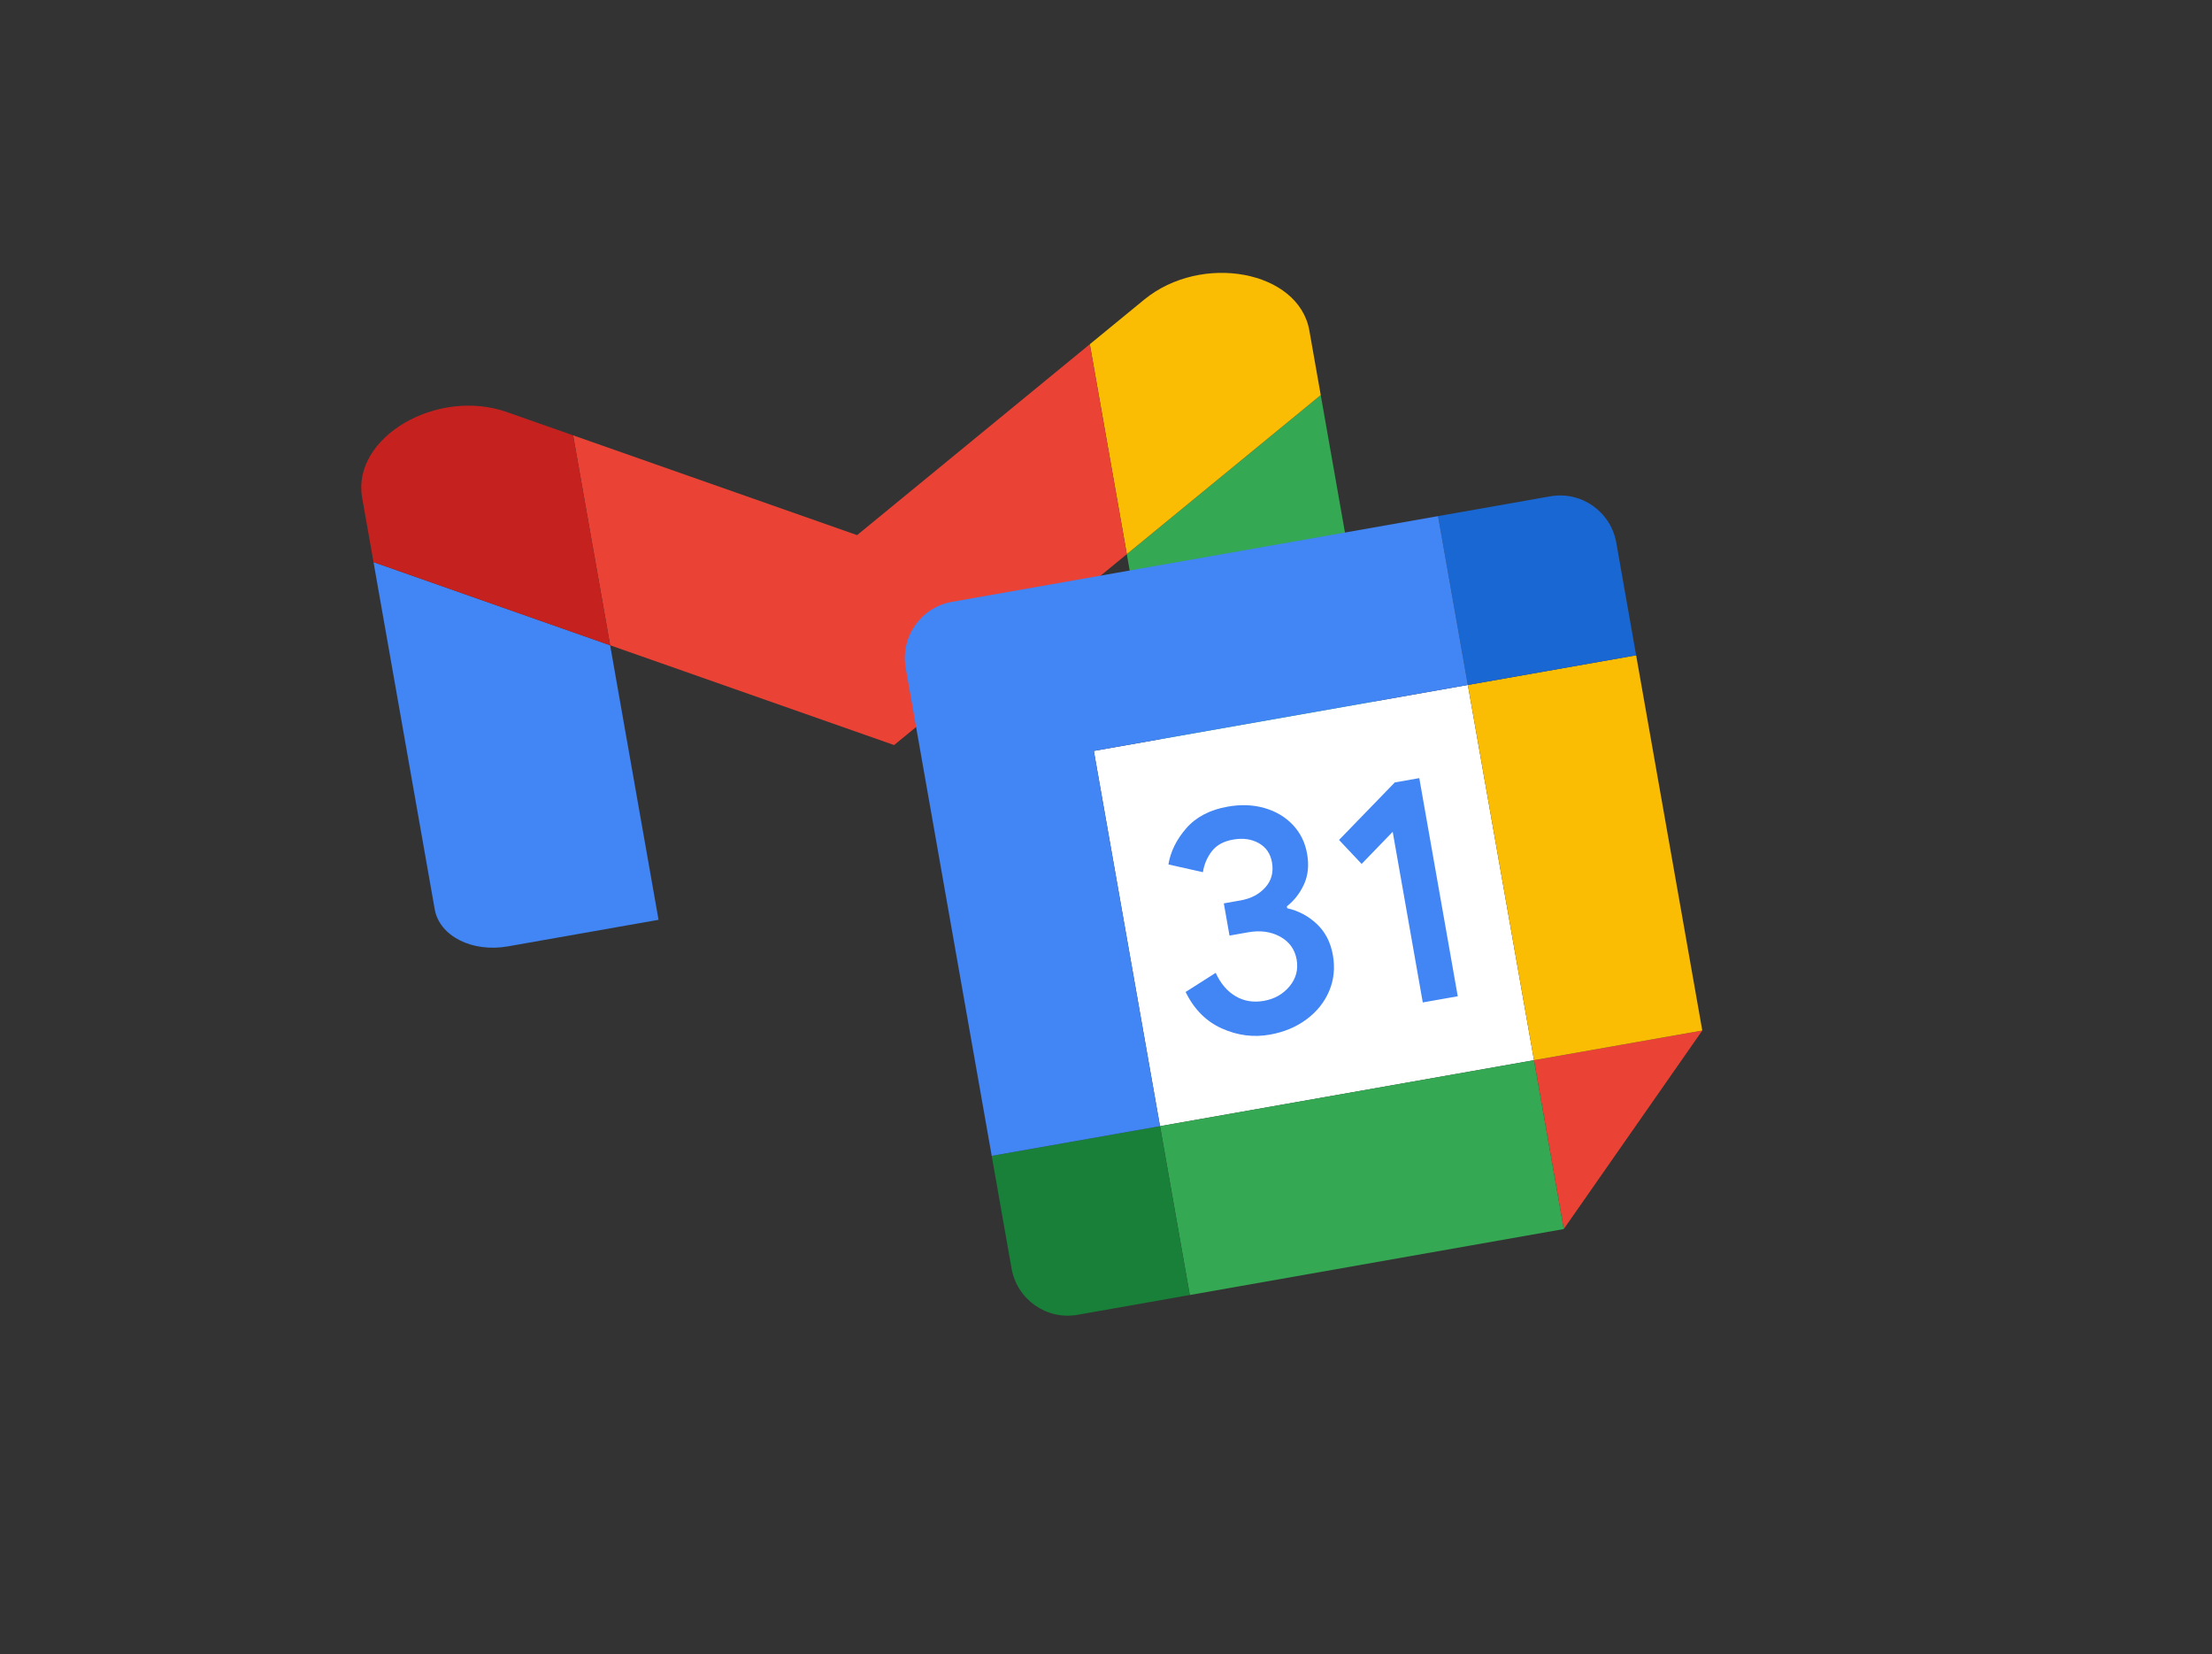
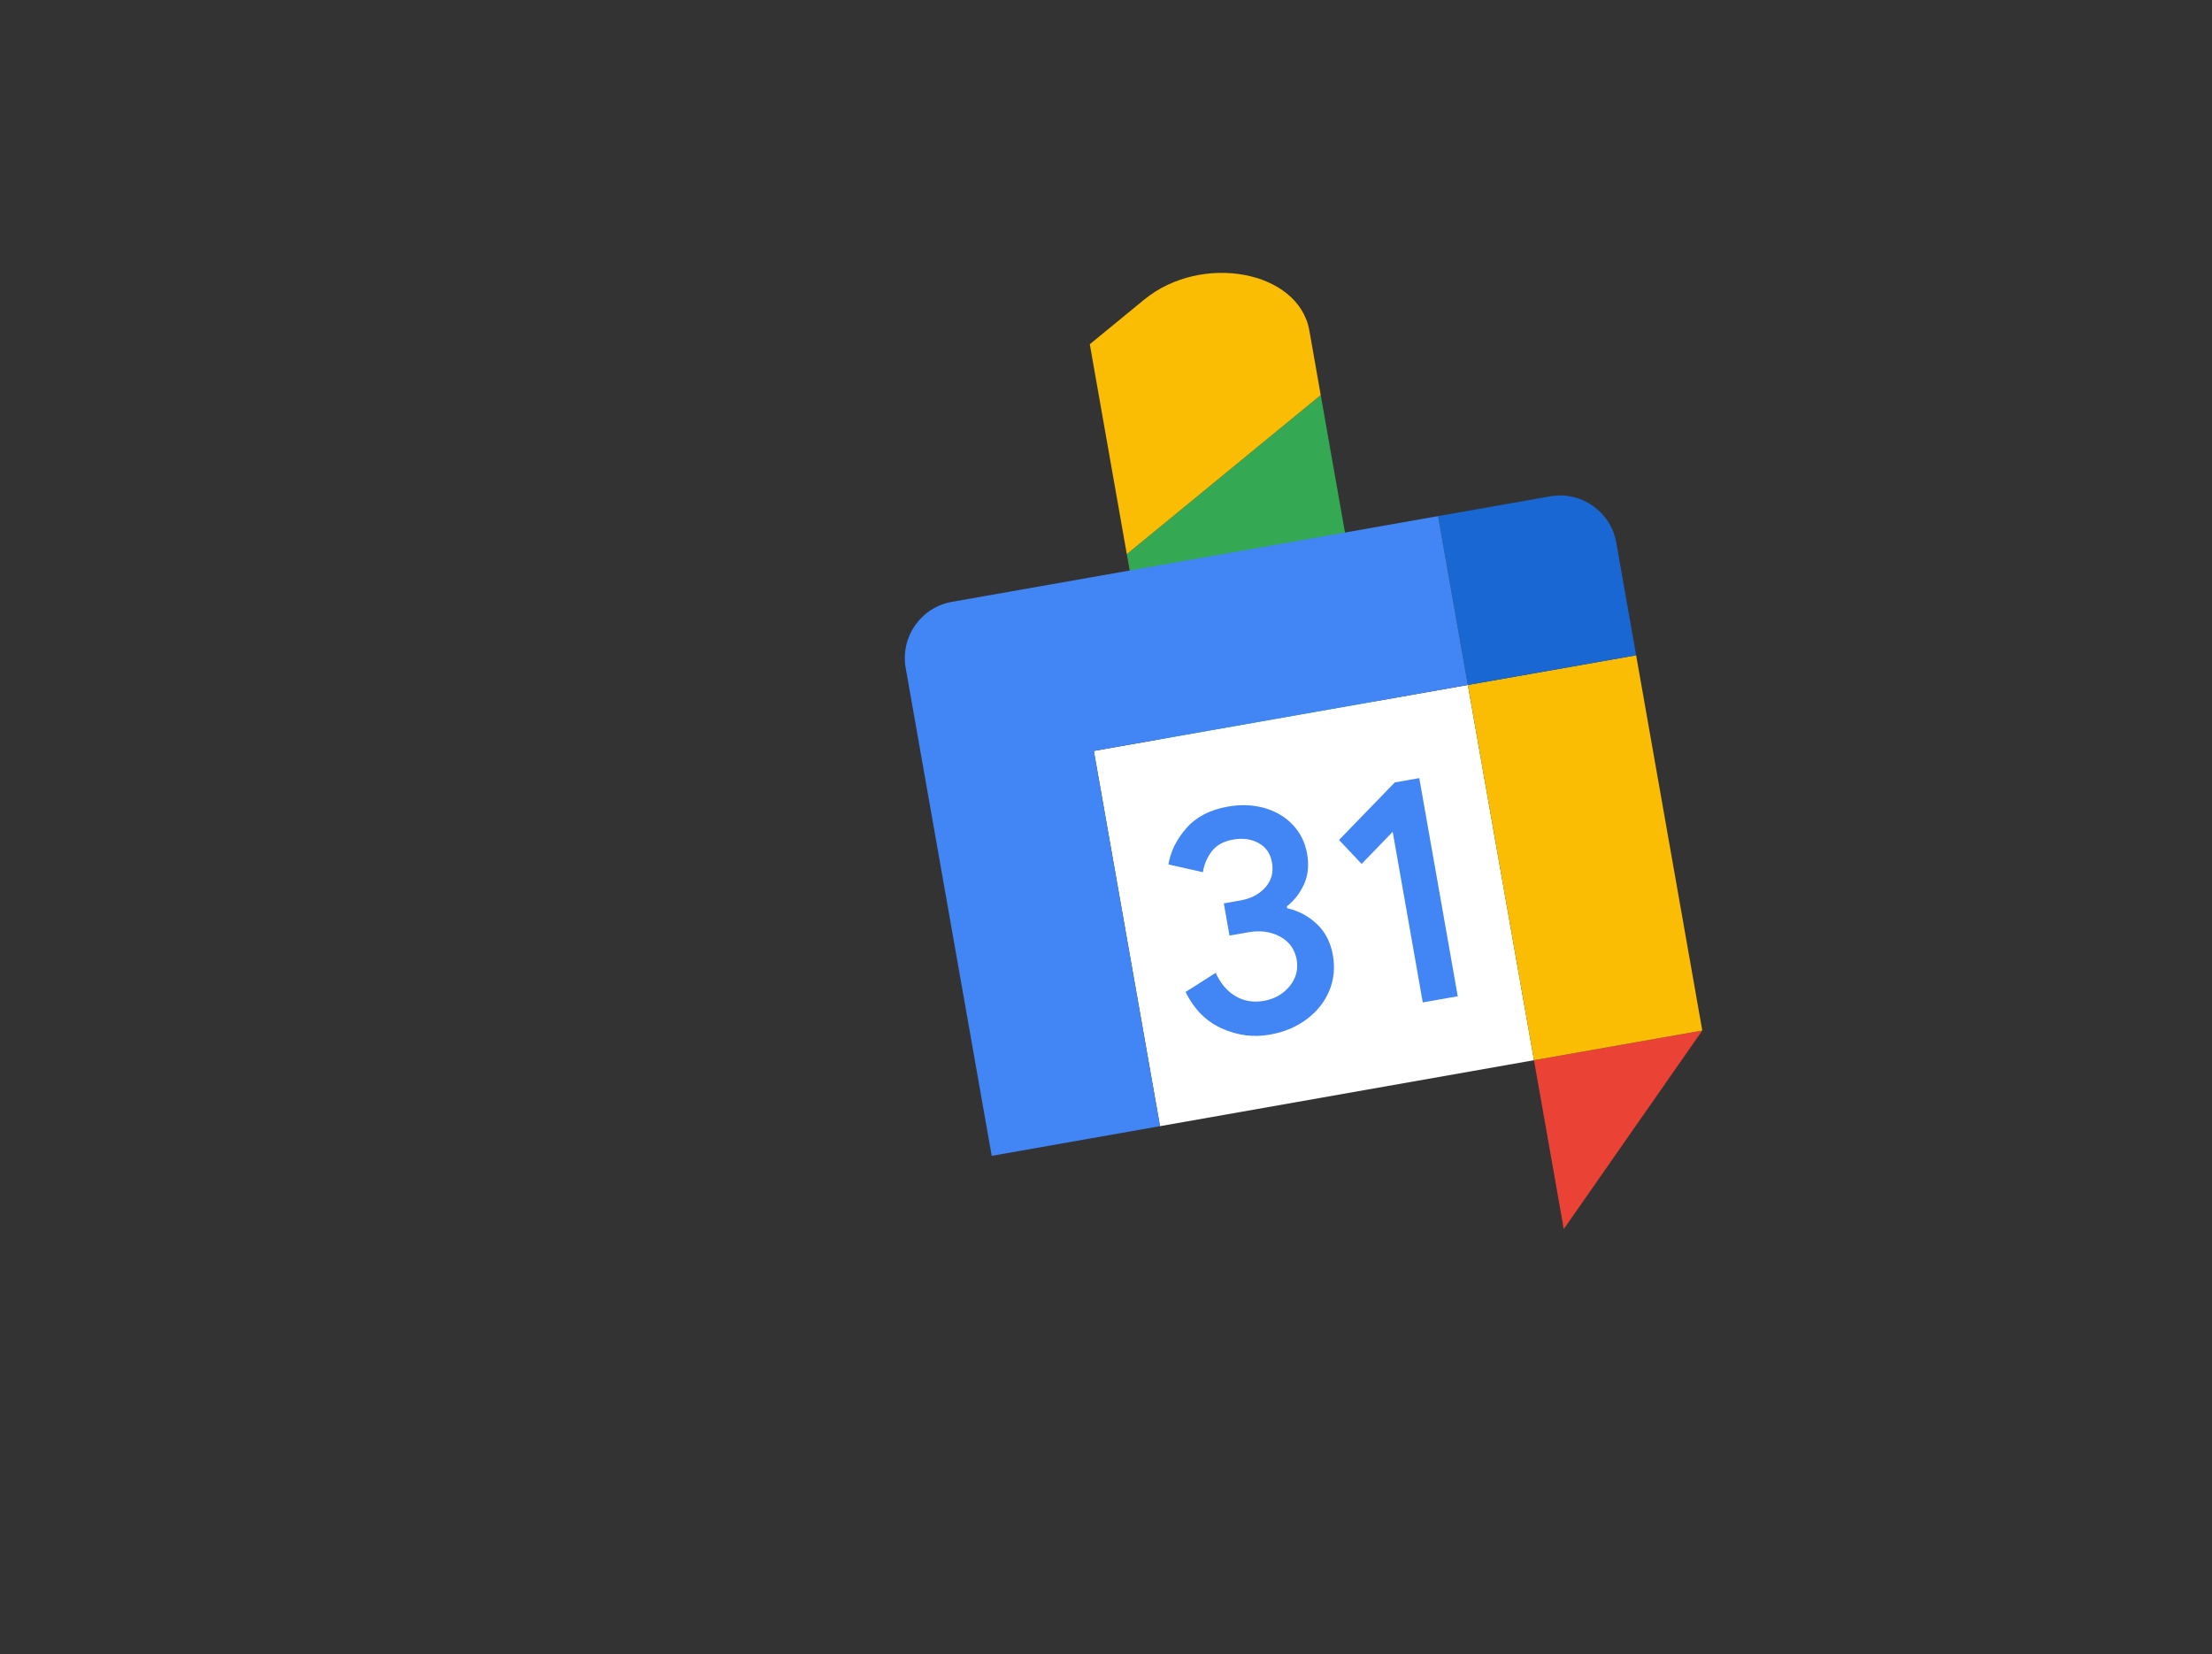
<svg xmlns="http://www.w3.org/2000/svg" width="218" height="163" viewBox="0 0 218 163" fill="none">
  <rect x="0" y="0" width="218" height="163" fill="#333333" stroke="none" />
  <g clip-path="url(#clip0_73_809)">
-     <path d="M50.05 93.252L64.902 90.633L60.132 63.583L36.811 55.39L42.844 89.601C43.309 92.238 46.534 93.872 50.05 93.252Z" fill="#4285F4" />
    <path d="M115.821 81.655L130.672 79.037C134.189 78.416 136.66 75.778 136.195 73.141L130.163 38.929L111.051 54.605L115.821 81.655Z" fill="#34A853" />
    <path d="M107.403 33.919L111.051 54.604L130.163 38.929L129.04 32.564C128 26.665 118.426 24.879 112.755 29.53L107.403 33.919Z" fill="#FBBC04" />
-     <path d="M60.132 63.583L56.484 42.897L84.469 52.729L107.403 33.919L111.051 54.604L88.117 73.415L60.132 63.583Z" fill="#EA4335" />
-     <path d="M35.689 49.025L36.812 55.389L60.132 63.583L56.484 42.897L49.955 40.603C43.035 38.172 34.649 43.125 35.689 49.025Z" fill="#C5221F" />
  </g>
  <path d="M144.661 67.493L107.802 73.992L114.322 110.966L151.18 104.467L144.661 67.493Z" fill="white" />
  <path d="M154.114 121.105L167.766 101.542L151.18 104.467L154.114 121.105Z" fill="#EA4335" />
  <path d="M161.247 64.569L144.661 67.493L151.18 104.467L167.766 101.542L161.247 64.569Z" fill="#FBBC04" />
-   <path d="M151.18 104.467L114.322 110.966L117.256 127.604L154.114 121.105L151.18 104.467Z" fill="#34A853" />
-   <path d="M97.736 113.891L99.691 124.983C100.232 128.047 103.143 130.092 106.198 129.554L117.256 127.604L114.322 110.966L97.736 113.891Z" fill="#188038" />
  <path d="M161.247 64.569L159.291 53.477C158.751 50.413 155.839 48.367 152.785 48.906L141.727 50.855L144.661 67.493L161.247 64.569Z" fill="#1967D2" />
  <path d="M141.727 50.855L93.811 59.304C90.757 59.843 88.72 62.761 89.26 65.825L97.736 113.891L114.322 110.966L107.802 73.993L144.661 67.493L141.727 50.855Z" fill="#4285F4" />
  <path d="M120.421 101.341C118.878 100.651 117.684 99.456 116.846 97.745L119.81 95.859C120.296 96.917 120.954 97.688 121.785 98.17C122.612 98.653 123.54 98.799 124.563 98.619C125.609 98.435 126.451 97.957 127.089 97.187C127.728 96.417 127.962 95.537 127.789 94.552C127.611 93.545 127.07 92.792 126.165 92.294C125.26 91.796 124.208 91.653 123.02 91.862L121.172 92.188L120.612 89.013L122.271 88.721C123.294 88.54 124.107 88.111 124.709 87.433C125.312 86.755 125.528 85.935 125.358 84.969C125.206 84.109 124.772 83.481 124.055 83.078C123.338 82.676 122.5 82.557 121.537 82.726C120.597 82.892 119.895 83.273 119.431 83.874C118.967 84.477 118.664 85.188 118.551 85.941L115.152 85.177C115.361 83.911 115.945 82.721 116.913 81.612C117.881 80.502 119.243 79.79 120.994 79.482C122.288 79.253 123.498 79.297 124.619 79.619C125.74 79.941 126.674 80.496 127.415 81.28C128.158 82.069 128.624 83.016 128.819 84.125C129.019 85.257 128.916 86.262 128.511 87.144C128.106 88.025 127.544 88.744 126.825 89.304L126.859 89.494C127.957 89.736 128.968 90.275 129.784 91.051C130.611 91.834 131.137 92.852 131.359 94.109C131.581 95.366 131.461 96.545 130.998 97.642C130.536 98.738 129.793 99.67 128.778 100.43C127.757 101.191 126.55 101.7 125.154 101.946C123.538 102.236 121.963 102.032 120.421 101.341ZM137.255 81.961L134.193 85.127L131.967 82.765L137.461 77.097L139.876 76.672L143.666 98.167L140.219 98.775L137.255 81.961Z" fill="#4285F4" />
  <defs>
    <clipPath id="clip0_73_809">
      <rect width="160" height="80" fill="white" transform="translate(0 34.382) rotate(-10)" />
    </clipPath>
  </defs>
</svg>